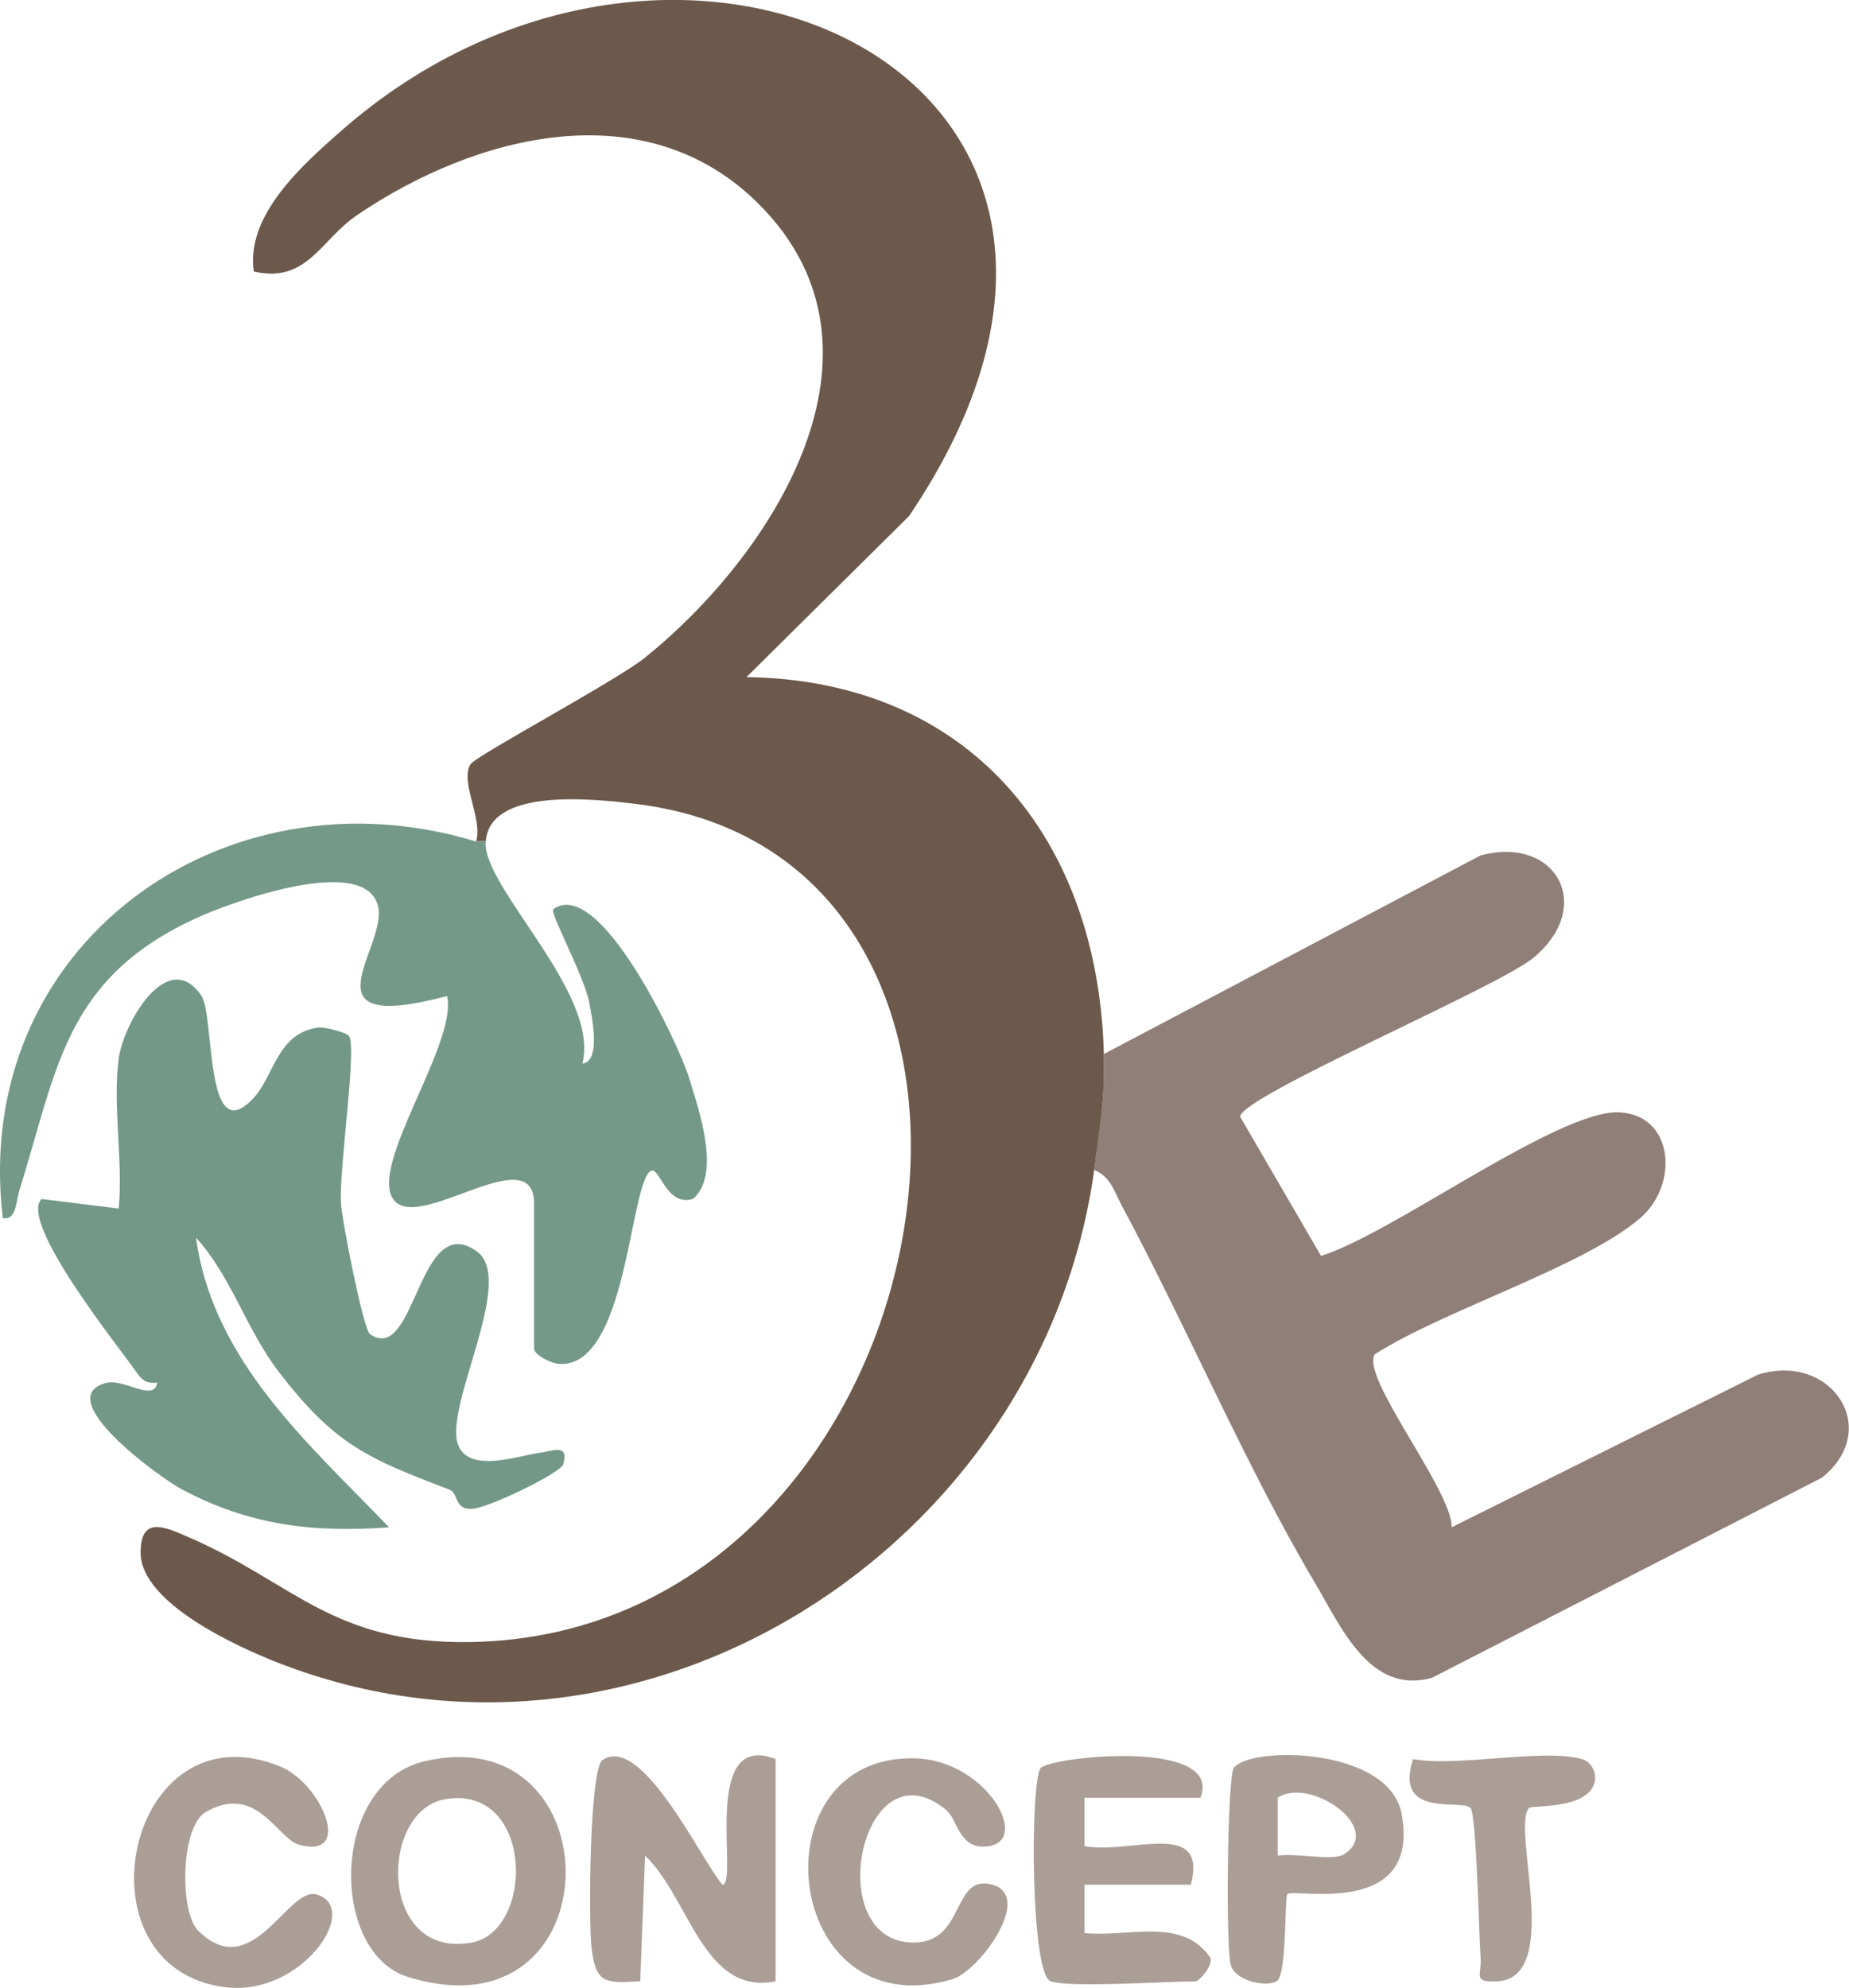
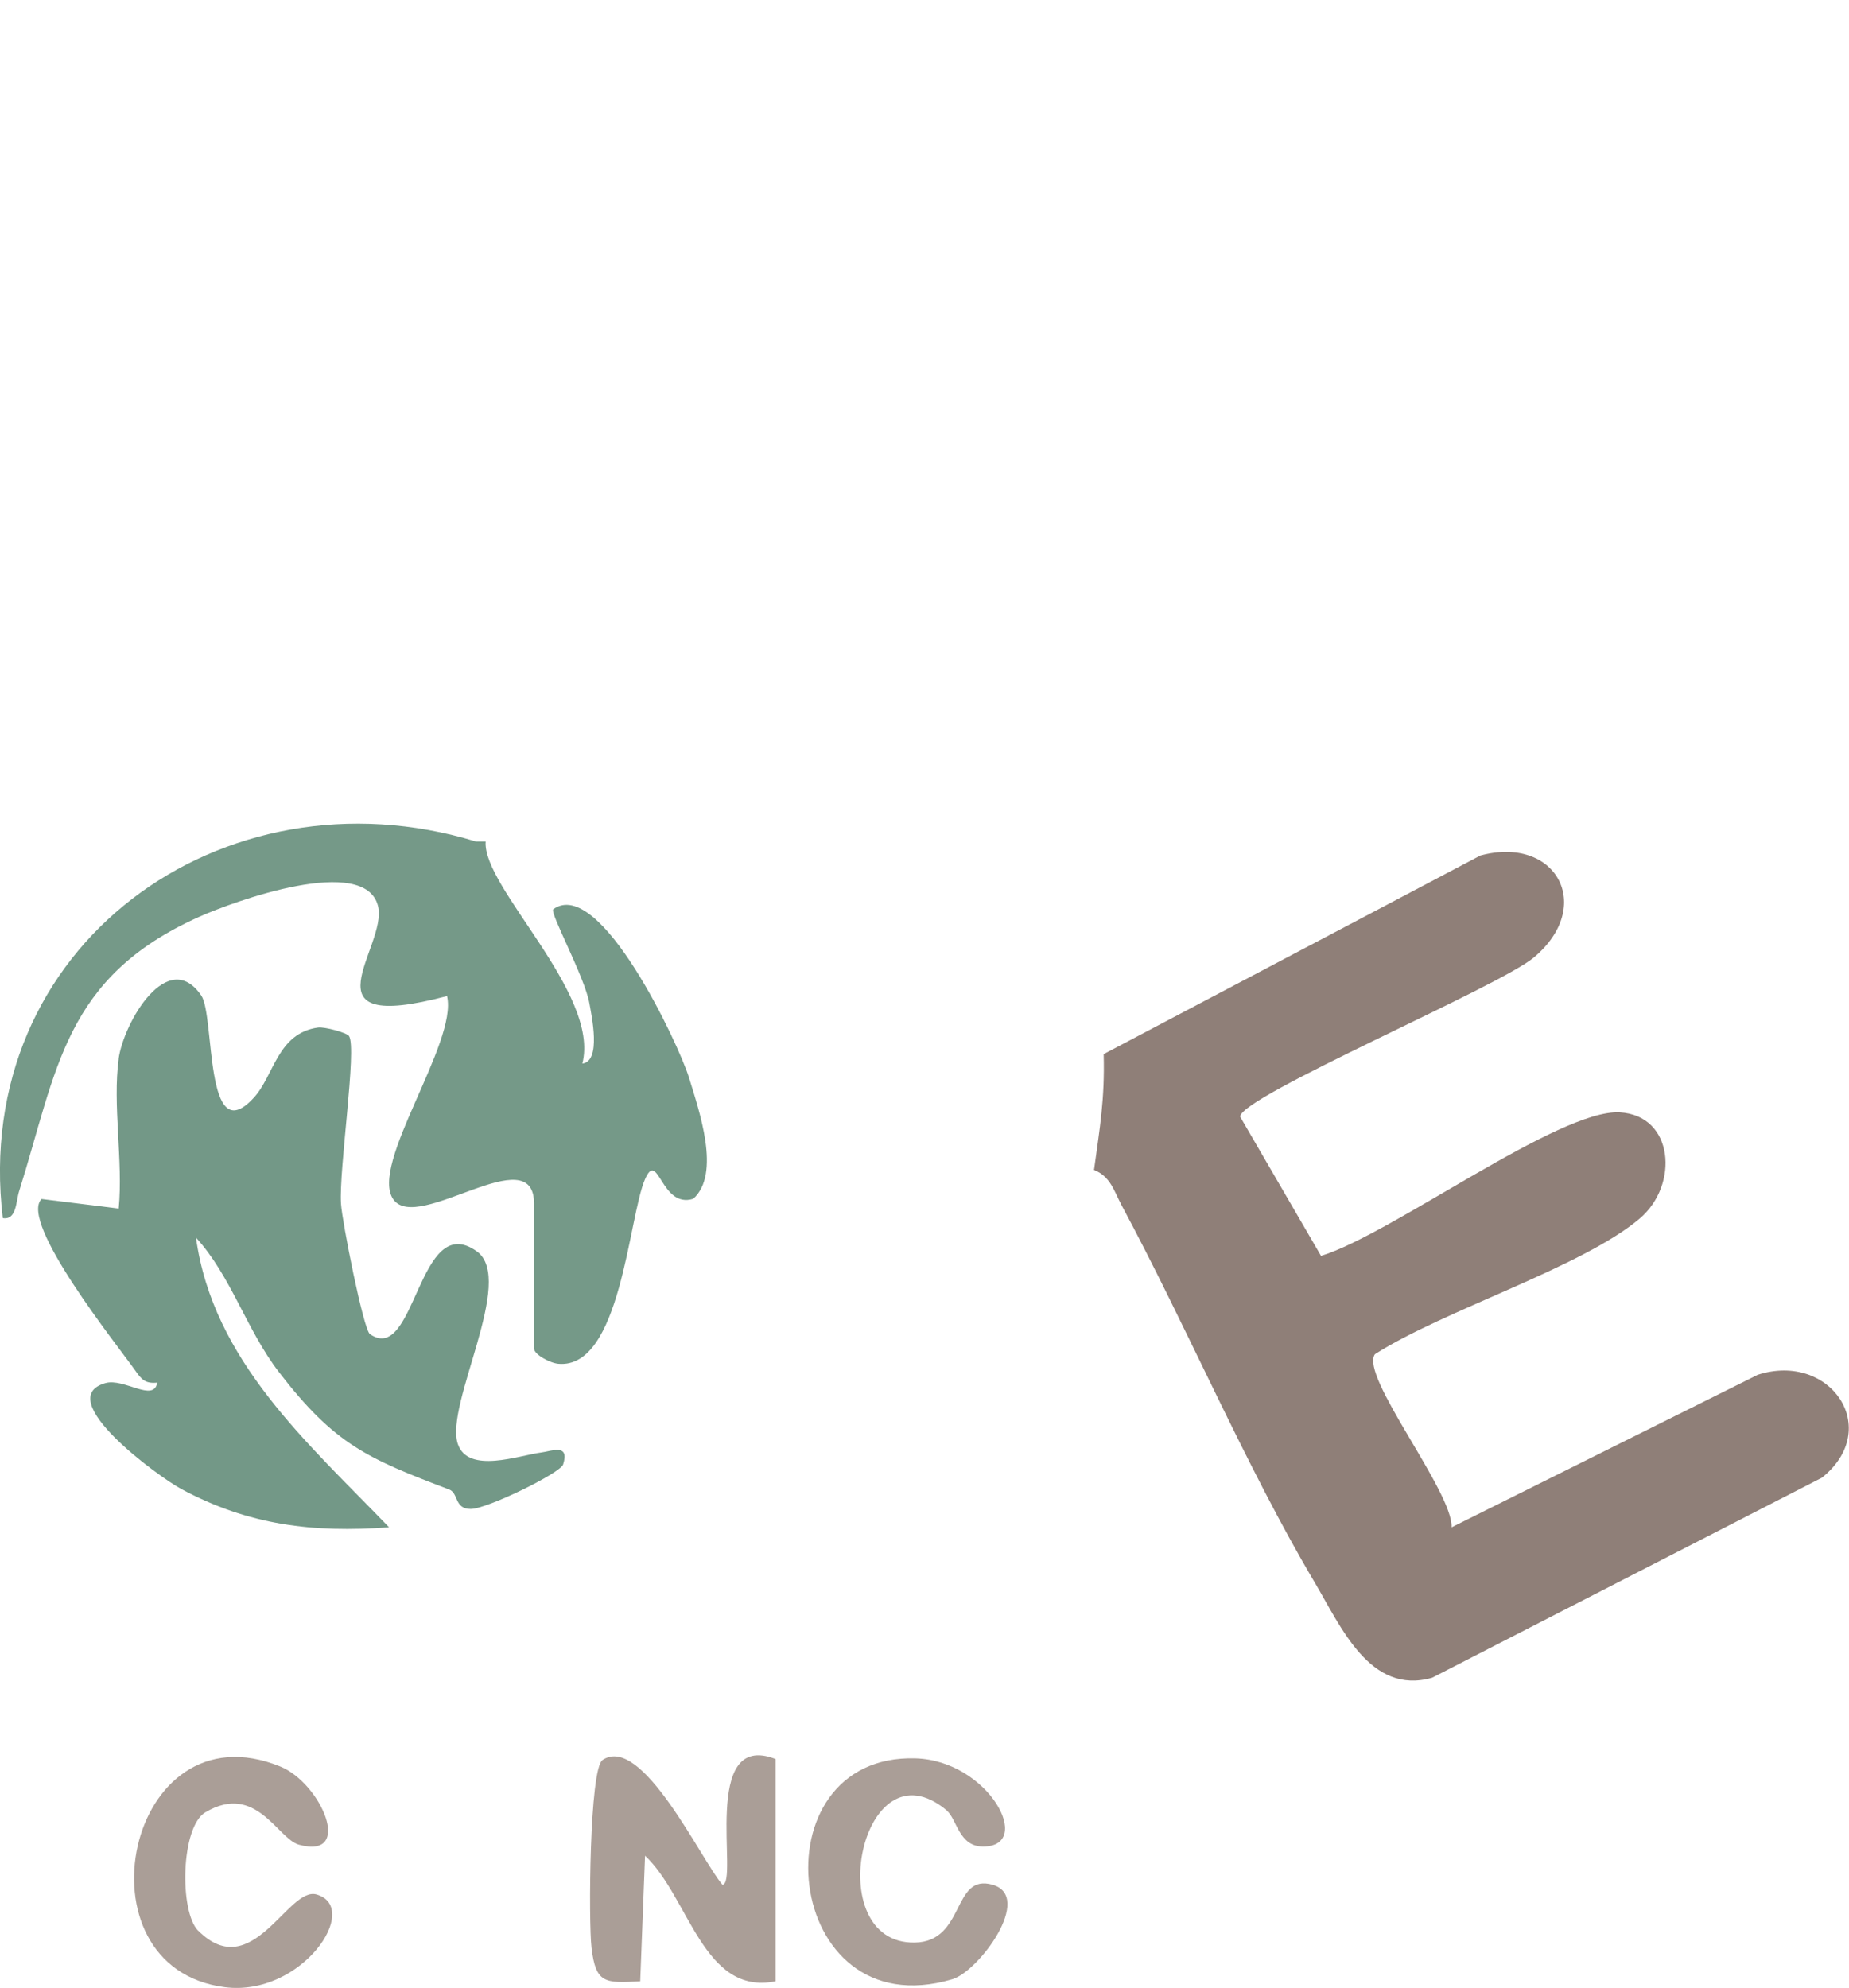
<svg xmlns="http://www.w3.org/2000/svg" id="Calque_2" data-name="Calque 2" viewBox="0 0 191.42 205.8">
  <defs>
    <style>      .cls-1 {        fill: #8f7f78;      }      .cls-2 {        fill: #6c594c;      }      .cls-3 {        fill: #739887;      }      .cls-4 {        fill: #759988;      }      .cls-5 {        fill: #aa9e97;      }    </style>
  </defs>
  <g id="Calque_1-2" data-name="Calque 1">
    <g id="sXXw3x">
      <g>
-         <path class="cls-2" d="M49.28,87.12c.74-2.32-1.7-6.2-.57-8,.56-.89,15.06-8.62,18.04-11.02,13.22-10.63,26.86-31.77,11.91-46.87-11.77-11.9-29.41-7.32-41.72,1.06-3.75,2.55-5.17,7.09-10.67,5.82-.83-5.79,4.93-10.94,8.99-14.51,35.19-30.99,89.43-5.36,58.84,39.84l-16.82,16.66c23.06.32,36.4,16.64,37,39.01.12,4.68-.39,7.56-1,12-5.38,39.01-46.8,65.77-84.52,51.02-4.28-1.67-14.16-6.19-14.2-11.35-.03-3.97,2.59-2.67,5.12-1.57,10.73,4.68,14.77,11.01,29,10.79,49.94-.8,63.63-81.25,17-86.79-4.2-.5-14.97-1.7-15.39,3.89h-1Z" />
        <path class="cls-1" d="M114.28,109.12l38.98-20.55c7.82-2.11,11.89,5.23,5.53,10.56-3.61,3.03-30.25,14.34-30.41,16.47l8.38,14.42c7.26-2.21,24.64-15.2,30.92-14.86,5.62.31,6.16,7.5,2.1,10.97-5.88,5.03-20.36,9.53-27.44,14.07-1.6,2.25,8.07,14.2,7.94,17.92l31.69-15.79c7.52-2.41,12.98,5.58,6.65,10.65l-40.35,20.71c-6.45,1.85-9.47-5.33-12.18-9.89-7.17-12.1-13.23-26.47-19.98-39.03-.75-1.41-1.15-3-2.85-3.64.61-4.44,1.12-7.32,1-12Z" />
        <path class="cls-3" d="M12.28,109.62c.52-3.76,5.09-11.62,8.56-6.55,1.43,2.1.29,16.21,5.45,10.56,2.09-2.29,2.43-6.67,6.64-7.25.67-.09,2.99.53,3.21.89.82,1.3-1.06,13.79-.84,17.34.11,1.82,2.32,13.04,3,13.51,4.75,3.27,4.97-12.93,11.06-8.57,4.08,2.92-3.32,15.83-1.97,19.92,1.05,3.19,6.41,1.18,8.67.9,1-.12,2.94-.98,2.24,1.24-.28.89-7.84,4.6-9.56,4.61s-1.26-1.64-2.23-2.01c-8.44-3.22-11.83-4.62-17.64-12.17-3.39-4.42-4.92-9.9-8.58-13.91,1.76,12.78,11.63,21.29,19.99,29.99-7.87.58-14.53-.21-21.52-3.97-2.33-1.25-13.46-9.36-7.85-10.96,1.92-.55,5.02,2.04,5.37-.05-1.24.13-1.64-.33-2.29-1.27-1.82-2.58-12.05-15.34-9.69-17.74l7.99.99c.47-4.88-.65-10.78,0-15.5Z" />
        <path class="cls-4" d="M49.28,87.12h1c-.36,4.74,11.87,15.69,10.01,22.99,1.99-.23.95-4.98.73-6.23-.48-2.74-4.16-9.44-3.74-9.75,4.81-3.47,13.01,14.03,14.05,17.44s3.34,9.94.44,12.54c-3.36,1.06-3.62-5.21-5-2.01-1.7,3.92-2.51,19.68-8.97,19.09-.88-.08-2.51-.97-2.51-1.57v-15c0-6.87-12.04,3.13-14.57-.45s6.71-16.23,5.56-21.05c-15.33,4.06-6.11-5.07-7.14-9.3-1.33-5.44-14.94-.51-18.55,1.11-13.96,6.27-14.65,15.78-18.61,28.4-.33,1.05-.26,3.02-1.69,2.78-3.36-28.17,22.76-46.98,48.99-38.99Z" />
        <path class="cls-5" d="M80.28,205.12c-7.48,1.51-8.94-8.73-13.5-13l-.5,13c-3.68.21-4.6.22-5.04-3.46-.32-2.69-.22-18.54,1.14-19.45,4.08-2.75,10.21,10.37,12.41,12.91,1.73-.07-2.33-16.06,5.5-13.01v23Z" />
-         <path class="cls-5" d="M43.99,182.33c19.72-4.54,19.7,28.98-1.76,22.34-8.15-2.52-8.07-20.07,1.76-22.34ZM46.03,186.28c-6.76,1.22-6.88,16.48,2.71,14.85,6.73-1.15,6.5-16.51-2.71-14.85Z" />
-         <path class="cls-5" d="M108.78,205.12c-2.11-.65-2.13-20.54-1.06-22.06.81-1.16,19.01-3.19,16.56,3.06h-12s0,5.01,0,5.01c4.91.85,12.76-2.86,11.01,3.99h-11.01s0,5.01,0,5.01c4.48.46,10.08-1.71,13,2.51.38.85-1.19,2.49-1.5,2.49-3.29,0-12.8.68-15,0Z" />
        <path class="cls-5" d="M98,187.42c-8.82-7.35-13.17,13.84-3.31,13.69,5.29-.08,3.84-7.21,8.08-5.98s-1.4,8.95-4.19,9.78c-17.64,5.22-20.53-23.38-3.79-22.87,7.58.23,12.32,9.14,6.98,9.13-2.52,0-2.69-2.84-3.77-3.74Z" />
        <path class="cls-5" d="M20.52,199.88c5.6,5.59,9.29-4.61,12.25-3.75,4.7,1.36-1.52,10.62-9.5,9.6-15.8-2.03-10.16-29.34,5.76-22.84,4.23,1.73,7.63,9.65,1.92,8.09-2.22-.6-4.42-6.46-9.68-3.36-2.57,1.52-2.71,10.3-.75,12.27Z" />
-         <path class="cls-5" d="M133.28,196.11c-.31.33-.04,8.13-1.05,8.95-.85.7-4.24.16-4.8-1.59s-.36-19.49.29-20.42c1.62-2.32,16.16-2.22,17.4,4.8,1.93,10.85-11.2,7.58-11.85,8.25ZM139.13,191.98c4.24-2.68-3.48-8.08-6.85-5.87v6.01c1.74-.33,5.69.59,6.85-.14Z" />
-         <path class="cls-5" d="M163.78,182.12c1.02.29,1.85,1.72,1.03,3.03-1.34,2.13-6.23,1.76-6.49,2.01-1.97,1.96,3.64,17.89-3.53,17.98-2.36.03-1.37-.63-1.51-2.47-.17-2.16-.41-14.81-1.05-15.5-.9-.96-7.96,1.15-5.94-5.05,4.67.84,13.46-1.14,17.5,0Z" />
      </g>
    </g>
  </g>
</svg>